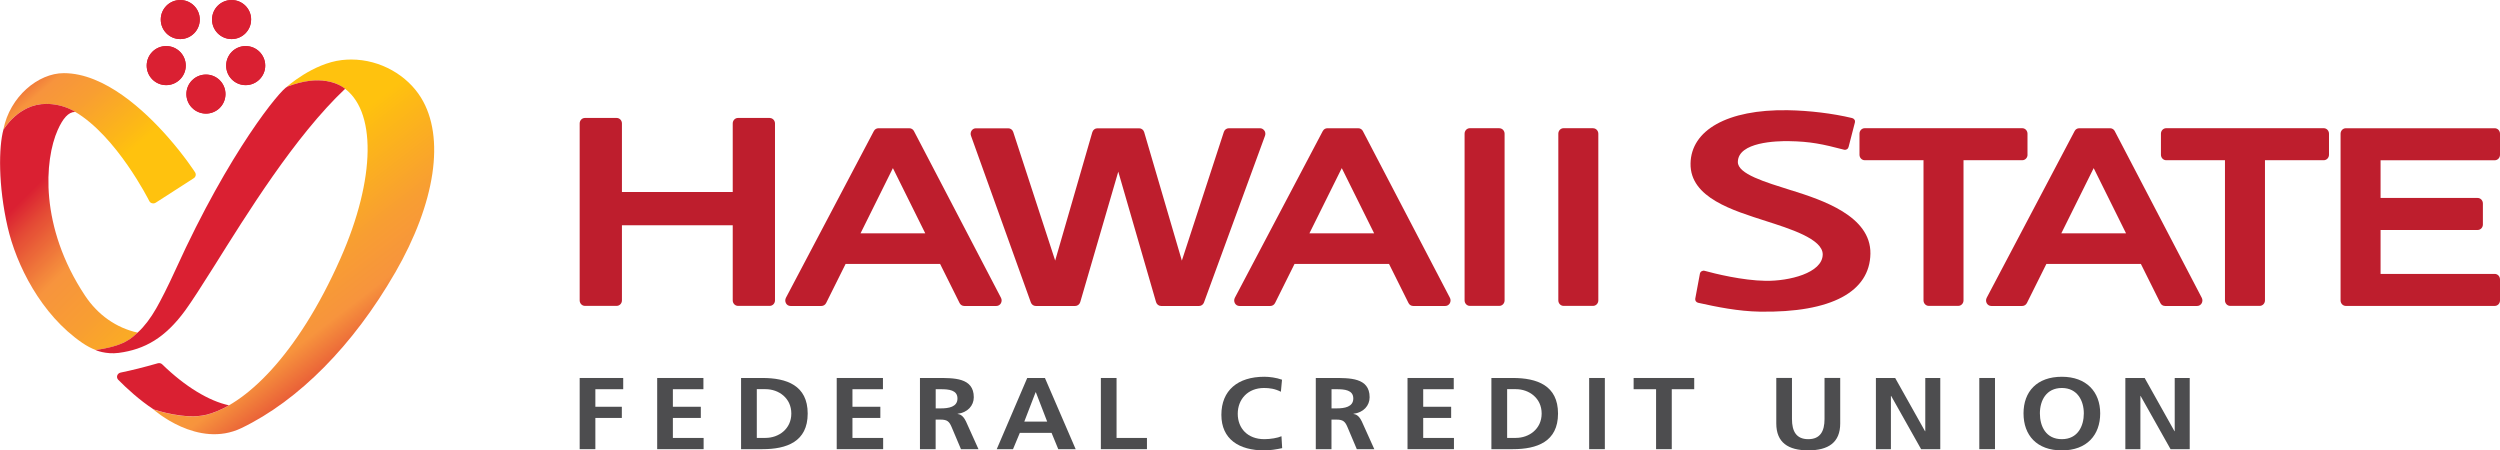
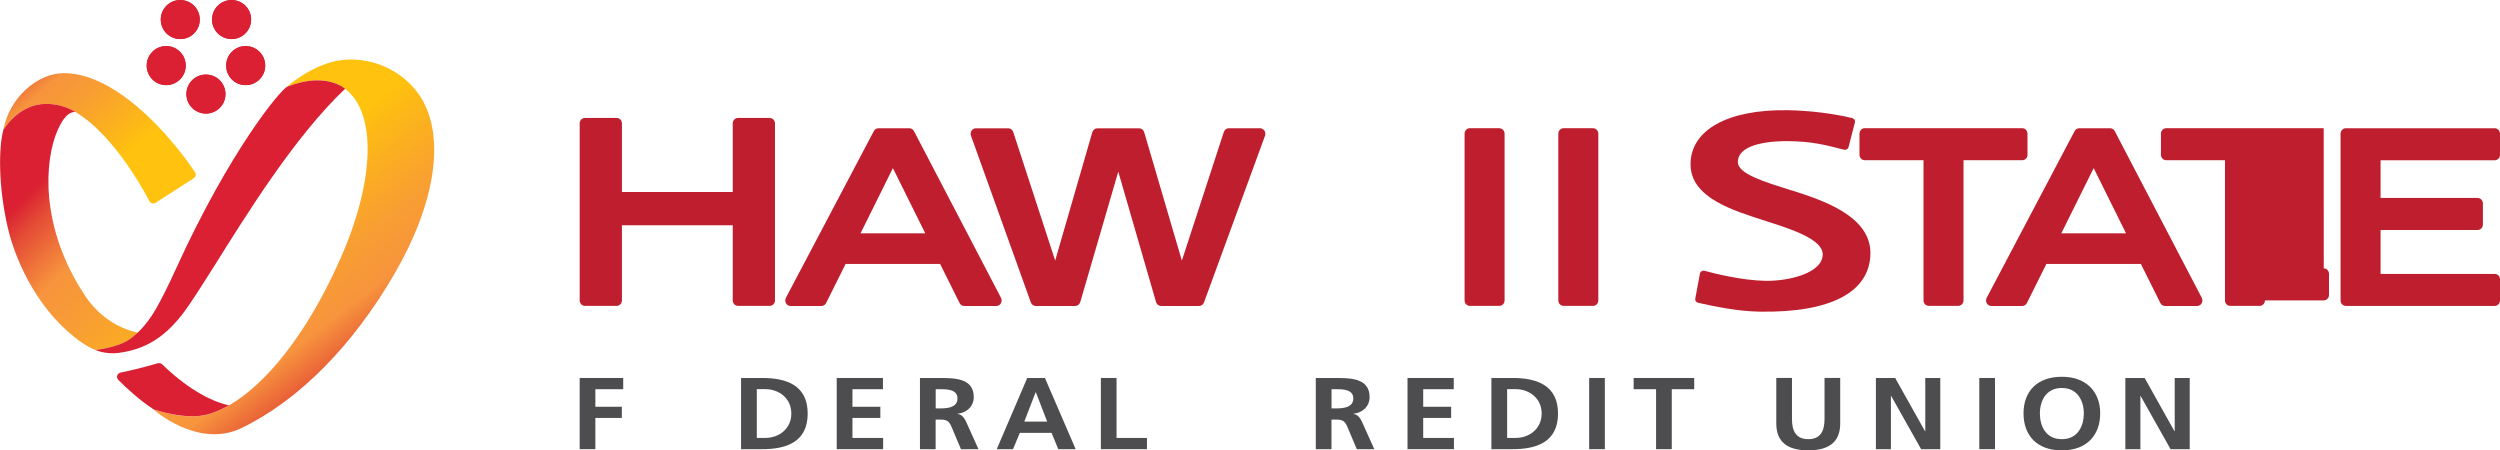
<svg xmlns="http://www.w3.org/2000/svg" xmlns:xlink="http://www.w3.org/1999/xlink" id="Layer_2" data-name="Layer 2" viewBox="0 0 509.94 91.87">
  <defs>
    <style>      .cls-1 {        fill: #da2032;      }      .cls-2 {        fill: #4d4d4f;      }      .cls-3 {        fill: url(#linear-gradient-3);      }      .cls-4 {        fill: url(#linear-gradient-2);      }      .cls-5 {        fill: url(#linear-gradient);      }      .cls-6 {        fill: #be1e2d;      }    </style>
    <linearGradient id="linear-gradient" x1="2.53" y1="9.83" x2="37" y2="49.91" gradientUnits="userSpaceOnUse">
      <stop offset="0" stop-color="#da2032" />
      <stop offset=".06" stop-color="#e44935" />
      <stop offset=".16" stop-color="#f17f3b" />
      <stop offset=".2" stop-color="#f7943d" />
      <stop offset=".33" stop-color="#f89e32" />
      <stop offset=".54" stop-color="#fdb916" />
      <stop offset=".6" stop-color="#ffc20e" />
      <stop offset="1" stop-color="#ffc20e" />
    </linearGradient>
    <linearGradient id="linear-gradient-2" x1="7.26" y1="37.95" x2="65.44" y2="96.13" xlink:href="#linear-gradient" />
    <linearGradient id="linear-gradient-3" x1="31.88" y1="16.73" x2="77.64" y2="76.55" gradientUnits="userSpaceOnUse">
      <stop offset="0" stop-color="#ffc20e" />
      <stop offset=".4" stop-color="#ffc20e" />
      <stop offset=".46" stop-color="#fdb916" />
      <stop offset=".67" stop-color="#f89e32" />
      <stop offset=".8" stop-color="#f7943d" />
      <stop offset=".84" stop-color="#f17f3b" />
      <stop offset=".94" stop-color="#e44935" />
      <stop offset="1" stop-color="#da2032" />
    </linearGradient>
  </defs>
  <g id="Layer_1-2" data-name="Layer 1">
    <g>
      <g>
        <polygon class="cls-2" points="118.24 91.62 121.44 91.62 121.44 85.25 126.84 85.25 126.84 82.97 121.44 82.97 121.44 79.39 127.12 79.39 127.12 77.1 118.24 77.1 118.24 91.62" />
-         <polygon class="cls-2" points="137.25 85.25 142.95 85.25 142.95 82.97 137.25 82.97 137.25 79.39 143.48 79.39 143.48 77.1 134.05 77.1 134.05 91.62 143.52 91.62 143.52 89.33 137.25 89.33 137.25 85.25" />
        <path class="cls-2" d="M155.53,77.1h-4.37v14.52h4.37c4.9,0,9.22-1.5,9.22-7.26s-4.32-7.26-9.22-7.26ZM156.15,89.33h-1.78v-9.95h1.78c2.68,0,5.26,1.81,5.26,4.97s-2.59,4.97-5.26,4.97Z" />
        <polygon class="cls-2" points="173.88 85.25 179.57 85.25 179.57 82.97 173.88 82.97 173.88 79.39 180.1 79.39 180.1 77.1 170.67 77.1 170.67 91.62 180.14 91.62 180.14 89.33 173.88 89.33 173.88 85.25" />
        <path class="cls-2" d="M195.34,84.44v-.04c2.03-.25,3.29-1.66,3.29-3.37,0-4.04-4.1-3.93-7.53-3.93h-3.45v14.52h3.2v-6.03h1.03c1.35,0,1.76.42,2.22,1.5l1.92,4.54h3.57l-2.56-5.68c-.32-.65-.82-1.43-1.69-1.5ZM191.91,83.3h-1.05v-3.91h1.05c1.6,0,3.39.15,3.39,1.89s-1.81,2.02-3.39,2.02Z" />
        <path class="cls-2" d="M209.53,77.1l-6.22,14.52h3.32l1.39-3.33h6.47l1.37,3.33h3.55l-6.27-14.52h-3.61ZM208.93,86l2.31-5.99h.05l2.31,5.99h-4.67Z" />
        <polygon class="cls-2" points="227.75 77.1 224.55 77.1 224.55 91.62 233.95 91.62 233.95 89.33 227.75 89.33 227.75 77.1" />
-         <path class="cls-2" d="M257.89,89.58c-3.41,0-5.42-2.22-5.42-5.18s2.06-5.26,5.35-5.26c1.14,0,2.24.15,3.45.77l.23-2.46c-1.17-.42-2.56-.6-3.61-.6-5.42,0-8.76,2.79-8.76,7.76s3.59,7.26,8.76,7.26c1.21,0,2.47-.21,3.64-.46l-.14-2.43c-.76.35-2.24.6-3.5.6Z" />
        <path class="cls-2" d="M276.08,84.44v-.04c2.04-.25,3.29-1.66,3.29-3.37,0-4.04-4.09-3.93-7.53-3.93h-3.45v14.52h3.2v-6.03h1.03c1.35,0,1.76.42,2.22,1.5l1.92,4.54h3.57l-2.56-5.68c-.32-.65-.82-1.43-1.69-1.5ZM272.65,83.3h-1.05v-3.91h1.05c1.6,0,3.39.15,3.39,1.89s-1.81,2.02-3.39,2.02Z" />
        <polygon class="cls-2" points="290.3 85.25 296 85.25 296 82.97 290.3 82.97 290.3 79.39 296.53 79.39 296.53 77.1 287.1 77.1 287.1 91.62 296.57 91.62 296.57 89.33 290.3 89.33 290.3 85.25" />
        <path class="cls-2" d="M308.58,77.1h-4.37v14.52h4.37c4.9,0,9.22-1.5,9.22-7.26s-4.32-7.26-9.22-7.26ZM309.2,89.33h-1.78v-9.95h1.78c2.68,0,5.26,1.81,5.26,4.97s-2.58,4.97-5.26,4.97Z" />
        <rect class="cls-2" x="324.15" y="77.1" width="3.2" height="14.52" />
        <polygon class="cls-2" points="333.22 79.39 337.8 79.39 337.8 91.62 341 91.62 341 79.39 345.58 79.39 345.58 77.1 333.22 77.1 333.22 79.39" />
        <path class="cls-2" d="M372.16,85.48c0,2.48-.87,4.1-3.32,4.1s-3.32-1.62-3.32-4.1v-8.39h-3.2v9.28c0,3.89,2.42,5.49,6.52,5.49s6.52-1.6,6.52-5.49v-9.28h-3.2v8.39Z" />
        <polygon class="cls-2" points="392.71 87.96 392.66 87.96 386.57 77.1 382.64 77.1 382.64 91.62 385.7 91.62 385.7 80.76 385.75 80.76 391.86 91.62 395.77 91.62 395.77 77.1 392.71 77.1 392.71 87.96" />
        <rect class="cls-2" x="403.73" y="77.1" width="3.2" height="14.52" />
        <path class="cls-2" d="M420.57,76.85c-5.08,0-7.82,3.02-7.82,7.47s2.7,7.55,7.82,7.55,7.82-3.16,7.82-7.55-2.81-7.47-7.82-7.47ZM420.57,89.58c-3.27,0-4.48-2.64-4.48-5.26s1.3-5.18,4.48-5.18,4.48,2.62,4.48,5.18-1.21,5.26-4.48,5.26Z" />
        <polygon class="cls-2" points="443.59 77.1 443.59 87.96 443.54 87.96 437.46 77.1 433.52 77.1 433.52 91.62 436.59 91.62 436.59 80.76 436.63 80.76 442.74 91.62 446.65 91.62 446.65 77.1 443.59 77.1" />
      </g>
      <g>
        <path class="cls-6" d="M157.01,24.06h-6.48c-.59,0-1.07.5-1.07,1.12v13.98h-22.6v-13.98c0-.62-.48-1.12-1.07-1.12h-6.48c-.59,0-1.07.5-1.07,1.12v36.09c0,.62.48,1.12,1.07,1.12h6.48c.59,0,1.07-.5,1.07-1.12v-15.32h22.6v15.32c0,.62.48,1.12,1.07,1.12h6.48c.59,0,1.07-.5,1.07-1.12V25.19c0-.62-.48-1.12-1.07-1.12Z" />
        <path class="cls-6" d="M186.43,26.74c-.19-.36-.55-.58-.94-.58h-6.32c-.39,0-.74.22-.93.58l-17.93,34c-.18.35-.18.77.01,1.12s.54.55.92.55h6.32c.4,0,.76-.23.95-.6l3.97-7.97h19.28l3.97,7.97c.18.37.55.6.95.6h6.56c.38,0,.73-.21.92-.55.19-.34.2-.77.02-1.11l-17.75-34ZM175.53,47.59l6.6-13.3,6.6,13.3h-13.2Z" />
        <path class="cls-6" d="M257.9,26.65c-.2-.31-.53-.49-.88-.49h-6.38c-.45,0-.85.3-1,.74l-8.57,26.26-7.69-26.22c-.14-.46-.55-.77-1.01-.77h-8.54c-.46,0-.87.31-1.02.78l-7.58,26.2-8.56-26.24c-.15-.45-.56-.74-1-.74h-6.62c-.35,0-.68.18-.88.49-.2.31-.24.7-.11,1.04l12.21,34c.16.43.55.71.99.71h8.06c.46,0,.87-.31,1.02-.78l7.76-26.62,7.71,26.62c.14.46.55.78,1.02.78h7.76c.44,0,.83-.28.99-.71l12.45-34c.13-.35.09-.74-.11-1.05Z" />
-         <path class="cls-6" d="M278,26.74c-.19-.36-.55-.58-.94-.58h-6.32c-.39,0-.74.22-.93.58l-17.93,34c-.18.35-.18.77.01,1.12.19.34.54.55.92.55h6.32c.4,0,.76-.23.95-.6l3.97-7.97h19.28l3.97,7.97c.18.37.55.6.95.6h6.56c.38,0,.73-.21.92-.55.19-.34.2-.77.02-1.11l-17.75-34ZM267.09,47.59l6.6-13.3,6.6,13.3h-13.2Z" />
        <path class="cls-6" d="M305.83,26.15h-6.02c-.59,0-1.07.5-1.07,1.12v34c0,.62.48,1.12,1.07,1.12h6.02c.59,0,1.07-.5,1.07-1.12V27.28c0-.62-.48-1.12-1.07-1.12Z" />
        <path class="cls-6" d="M324.95,26.15h-6.02c-.59,0-1.07.5-1.07,1.12v34c0,.62.48,1.12,1.07,1.12h6.02c.59,0,1.07-.5,1.07-1.12V27.28c0-.62-.48-1.12-1.07-1.12Z" />
        <path class="cls-6" d="M431.36,26.74c-.19-.36-.55-.58-.94-.58h-6.32c-.39,0-.75.22-.93.58l-17.93,34c-.18.35-.18.77.01,1.12.19.34.54.55.92.55h6.32c.4,0,.76-.23.95-.6l3.97-7.97h19.28l3.97,7.97c.18.37.55.6.95.6h6.56c.38,0,.73-.21.92-.55.19-.34.2-.77.02-1.11l-17.75-34ZM420.46,47.59l6.6-13.3,6.6,13.3h-13.2Z" />
-         <path class="cls-6" d="M473.98,26.15h-32.13c-.59,0-1.07.5-1.07,1.12v4.29c0,.62.48,1.12,1.07,1.12h11.99v28.59c0,.62.48,1.12,1.07,1.12h6.02c.59,0,1.07-.5,1.07-1.12v-28.59h11.99c.59,0,1.07-.5,1.07-1.12v-4.29c0-.62-.48-1.12-1.07-1.12Z" />
+         <path class="cls-6" d="M473.98,26.15h-32.13c-.59,0-1.07.5-1.07,1.12v4.29c0,.62.48,1.12,1.07,1.12h11.99v28.59c0,.62.48,1.12,1.07,1.12h6.02c.59,0,1.07-.5,1.07-1.12h11.99c.59,0,1.07-.5,1.07-1.12v-4.29c0-.62-.48-1.12-1.07-1.12Z" />
        <path class="cls-6" d="M508.87,32.69c.59,0,1.07-.5,1.07-1.12v-4.29c0-.62-.48-1.12-1.07-1.12h-30.38c-.59,0-1.07.5-1.07,1.12v34c0,.62.48,1.12,1.07,1.12h30.38c.59,0,1.07-.5,1.07-1.12v-4.29c0-.62-.48-1.12-1.07-1.12h-23.29v-8.96h19.8c.59,0,1.07-.5,1.07-1.12v-4.29c0-.62-.48-1.12-1.07-1.12h-19.8v-7.69h23.29Z" />
        <path class="cls-6" d="M365.47,38.85c-5.48-1.73-11.03-3.36-10.99-5.83.06-4.07,7.94-4.27,10.41-4.23,4.4.07,6.81.59,11.27,1.75.18.05.37.01.54-.08.18-.1.31-.27.36-.46l1.3-5.04c.05-.19.02-.38-.09-.54-.11-.17-.28-.29-.48-.34-3.96-.95-8.75-1.53-13.15-1.6-12.34-.19-19.71,4.09-19.81,10.88-.11,7,8.7,9.57,15.36,11.72,4.71,1.52,11.65,3.63,11.6,6.84-.06,3.78-6.88,5.44-11.66,5.36-4.71-.07-10.29-1.45-12.47-2.05-.19-.05-.39,0-.56.09-.19.11-.32.29-.36.5l-.95,5.1c-.07.38.19.75.59.84,3.78.84,8.18,1.74,12.61,1.81,14.63.23,22.41-4.09,22.53-11.83.12-7.71-9.91-10.96-16.04-12.9Z" />
        <path class="cls-6" d="M413.56,31.56v-4.29c0-.62-.48-1.12-1.07-1.12h-32.13c-.59,0-1.07.5-1.07,1.12v4.29c0,.62.48,1.12,1.07,1.12h11.99v28.59c0,.62.48,1.12,1.07,1.12h6.02c.59,0,1.07-.5,1.07-1.12v-28.59h11.99c.59,0,1.07-.5,1.07-1.12Z" />
      </g>
      <g>
        <path class="cls-1" d="M42.01,15.21c-2.2,0-3.99,1.78-3.99,3.98s1.79,3.98,3.99,3.98,3.98-1.78,3.98-3.98-1.78-3.98-3.98-3.98" />
        <path class="cls-1" d="M51.23,3.98C51.23,1.78,49.45,0,47.24,0s-3.99,1.78-3.99,3.98,1.79,3.99,3.99,3.99,3.98-1.79,3.98-3.99" />
        <path class="cls-1" d="M36.77,7.97c2.2,0,3.98-1.79,3.98-3.99S38.97,0,36.77,0s-3.98,1.78-3.98,3.98,1.78,3.99,3.98,3.99" />
        <path class="cls-1" d="M50.11,9.4c-2.2,0-3.98,1.78-3.98,3.99s1.78,3.98,3.98,3.98,3.99-1.79,3.99-3.98-1.78-3.99-3.99-3.99" />
        <path class="cls-1" d="M33.9,9.4c-2.2,0-3.98,1.78-3.98,3.99s1.79,3.98,3.98,3.98,3.99-1.79,3.99-3.98-1.78-3.99-3.99-3.99" />
        <g>
          <path class="cls-1" d="M42.01,15.21c-2.2,0-3.99,1.78-3.99,3.98s1.79,3.98,3.99,3.98,3.98-1.78,3.98-3.98-1.78-3.98-3.98-3.98Z" />
          <path class="cls-1" d="M47.24,7.97c2.2,0,3.98-1.79,3.98-3.98s-1.78-3.98-3.98-3.98-3.99,1.78-3.99,3.98,1.79,3.98,3.99,3.98Z" />
          <path class="cls-1" d="M36.77,7.97c2.2,0,3.98-1.79,3.98-3.98s-1.78-3.98-3.98-3.98-3.98,1.78-3.98,3.98,1.78,3.98,3.98,3.98Z" />
          <path class="cls-1" d="M50.11,9.39c-2.2,0-3.98,1.78-3.98,3.99s1.78,3.98,3.98,3.98,3.99-1.79,3.99-3.98-1.78-3.99-3.99-3.99Z" />
          <path class="cls-1" d="M33.9,9.39c-2.2,0-3.98,1.78-3.98,3.99s1.79,3.98,3.98,3.98,3.99-1.79,3.99-3.98-1.78-3.99-3.99-3.99Z" />
        </g>
        <path class="cls-5" d="M30.44,40.99c.11.23.32.41.58.47.09.02.17.03.26.03.17,0,.34-.05.49-.15l7.75-4.99c.41-.26.53-.79.27-1.2-.09-.14-2.18-3.37-5.59-7.24-4.6-5.23-12.82-12.99-21.18-12.99-5.23,0-11,4.78-12.33,11.49-.03.15.73-1.23,2.26-2.6,1.55-1.39,3.89-2.77,7.01-2.6,1.69.09,3.47.49,5.28,1.55,8.54,4.97,15.14,18.11,15.2,18.23Z" />
        <path class="cls-4" d="M19.5,71.41s-.01-.01,0-.01c5.84-.83,7.2-2.29,8.58-3.55-4.31-.96-8.09-3.55-10.75-7.57-9.31-14.05-8.27-27.66-5.56-33.76,1.05-2.36,2.18-3.67,3.51-3.69.03,0,.06,0,.09,0-.04-.02-.08-.05-.12-.08-1.81-1.05-3.58-1.45-5.28-1.55-.18-.01-.35-.01-.52-.01-2.86,0-5.02,1.31-6.48,2.61-1.54,1.38-2.29,2.75-2.26,2.6-.99,3.59-1.09,11.41.84,19.87,1.77,7.75,6.81,17.9,15.24,23.67.92.63,1.83,1.11,2.73,1.45Z" />
        <path class="cls-3" d="M80.58,55.66c8.27-14.33,10.25-27.68,5.31-35.72-2.78-4.53-8.24-7.8-14.26-7.8-.63,0-1.26.04-1.9.11-5.9.68-11.26,5.48-11.26,5.48,0,0,6.71-3,11.36-.01,7.04,4.52,6.83,18.71-.38,35-8.86,20.02-19.68,30.02-27.43,31.91-4.43,1.08-10.72-1.11-10.72-1.11,0,0,9.04,8.09,17.96,3.79,11.66-5.62,22.78-16.86,31.31-31.65Z" />
        <path class="cls-1" d="M42.03,84.62c1.46-.36,3.03-1,4.67-1.95-4.07-.86-8.97-3.83-13.61-8.35-.23-.23-.58-.31-.9-.22-2.86.82-5.42,1.46-7.6,1.9-.32.07-.58.3-.68.6-.1.3-.02.63.21.87,1.76,1.78,4.35,4.16,7.22,6.04.45.15,6.43,2.14,10.69,1.1" />
        <path class="cls-1" d="M37.78,63.32c1.33-1.83,3.36-4.98,5.89-9.01,6.65-10.59,16.45-26.49,26.74-36.21-1.29-1-5.04-3.04-11.78-.44-1.37.53-11.83,13.17-22.75,37.2-1.66,3.65-3.11,6.46-4.02,8.05-1.1,1.93-2.41,3.68-3.71,4.86-1.41,1.27-2.7,2.77-8.66,3.62-.08.01,2.1.94,4.73.59,5.32-.71,9.47-3.06,13.56-8.66" />
      </g>
    </g>
  </g>
</svg>